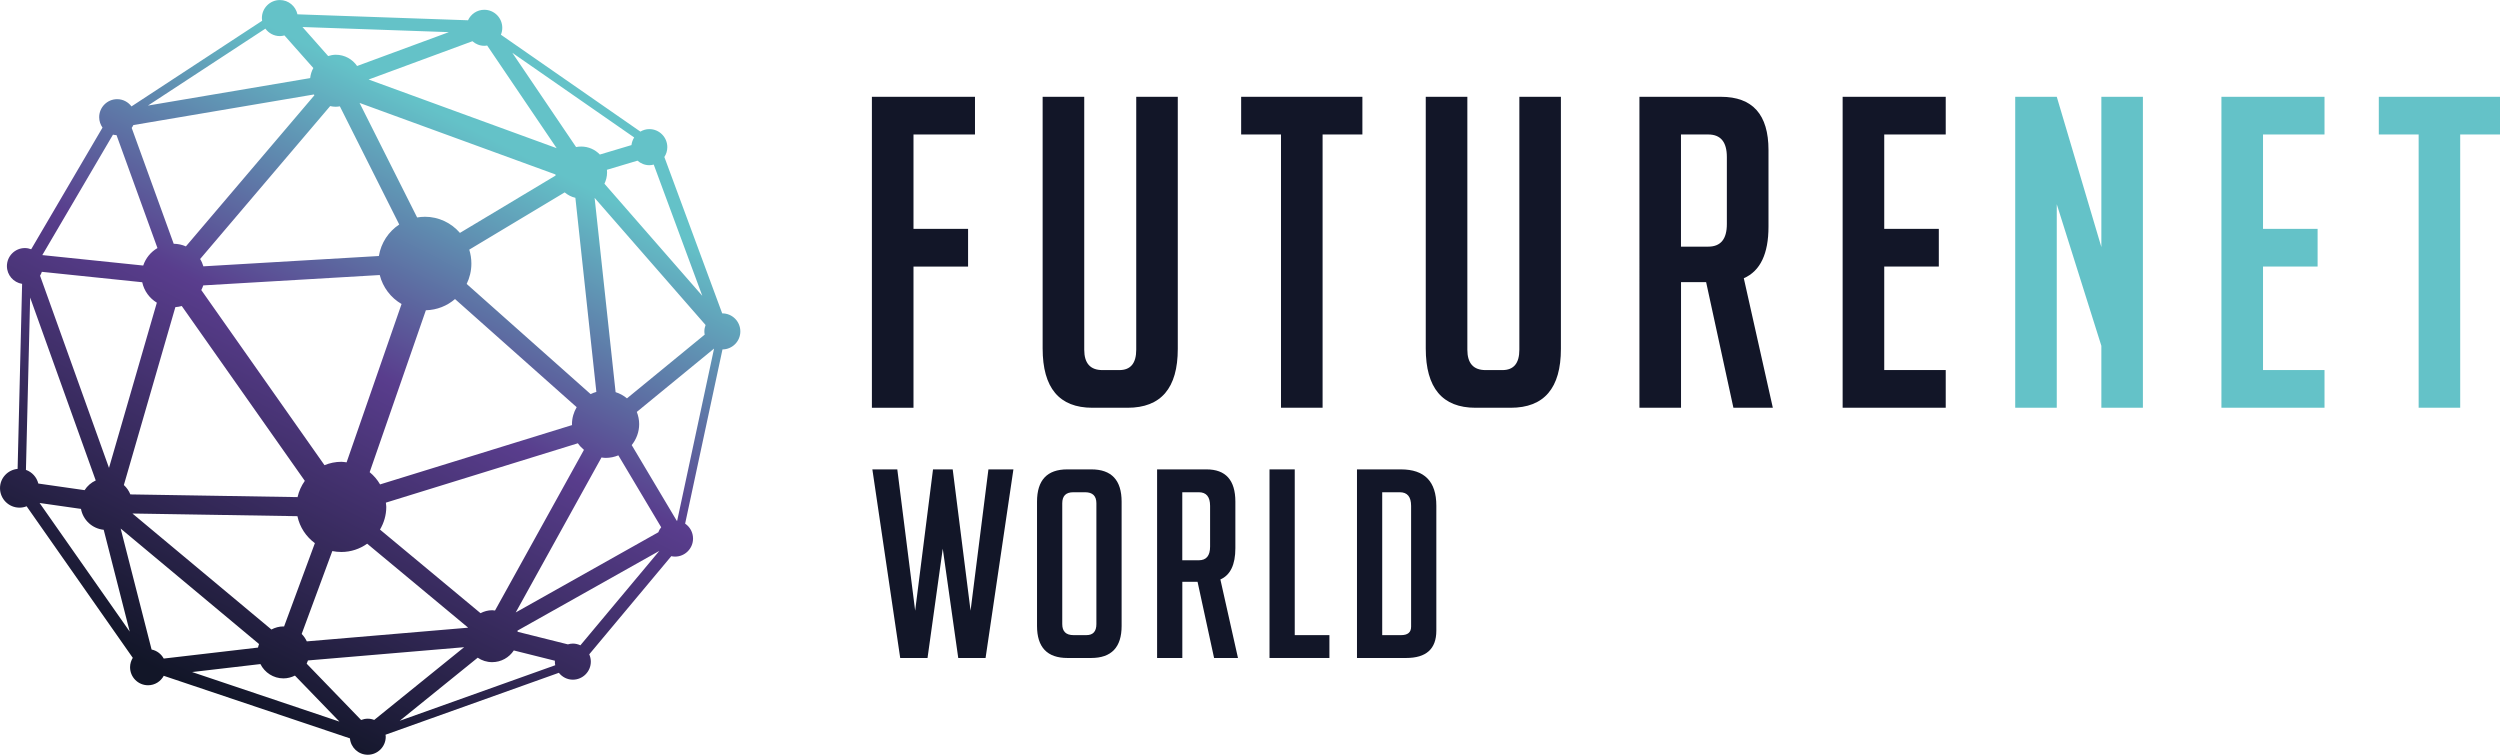
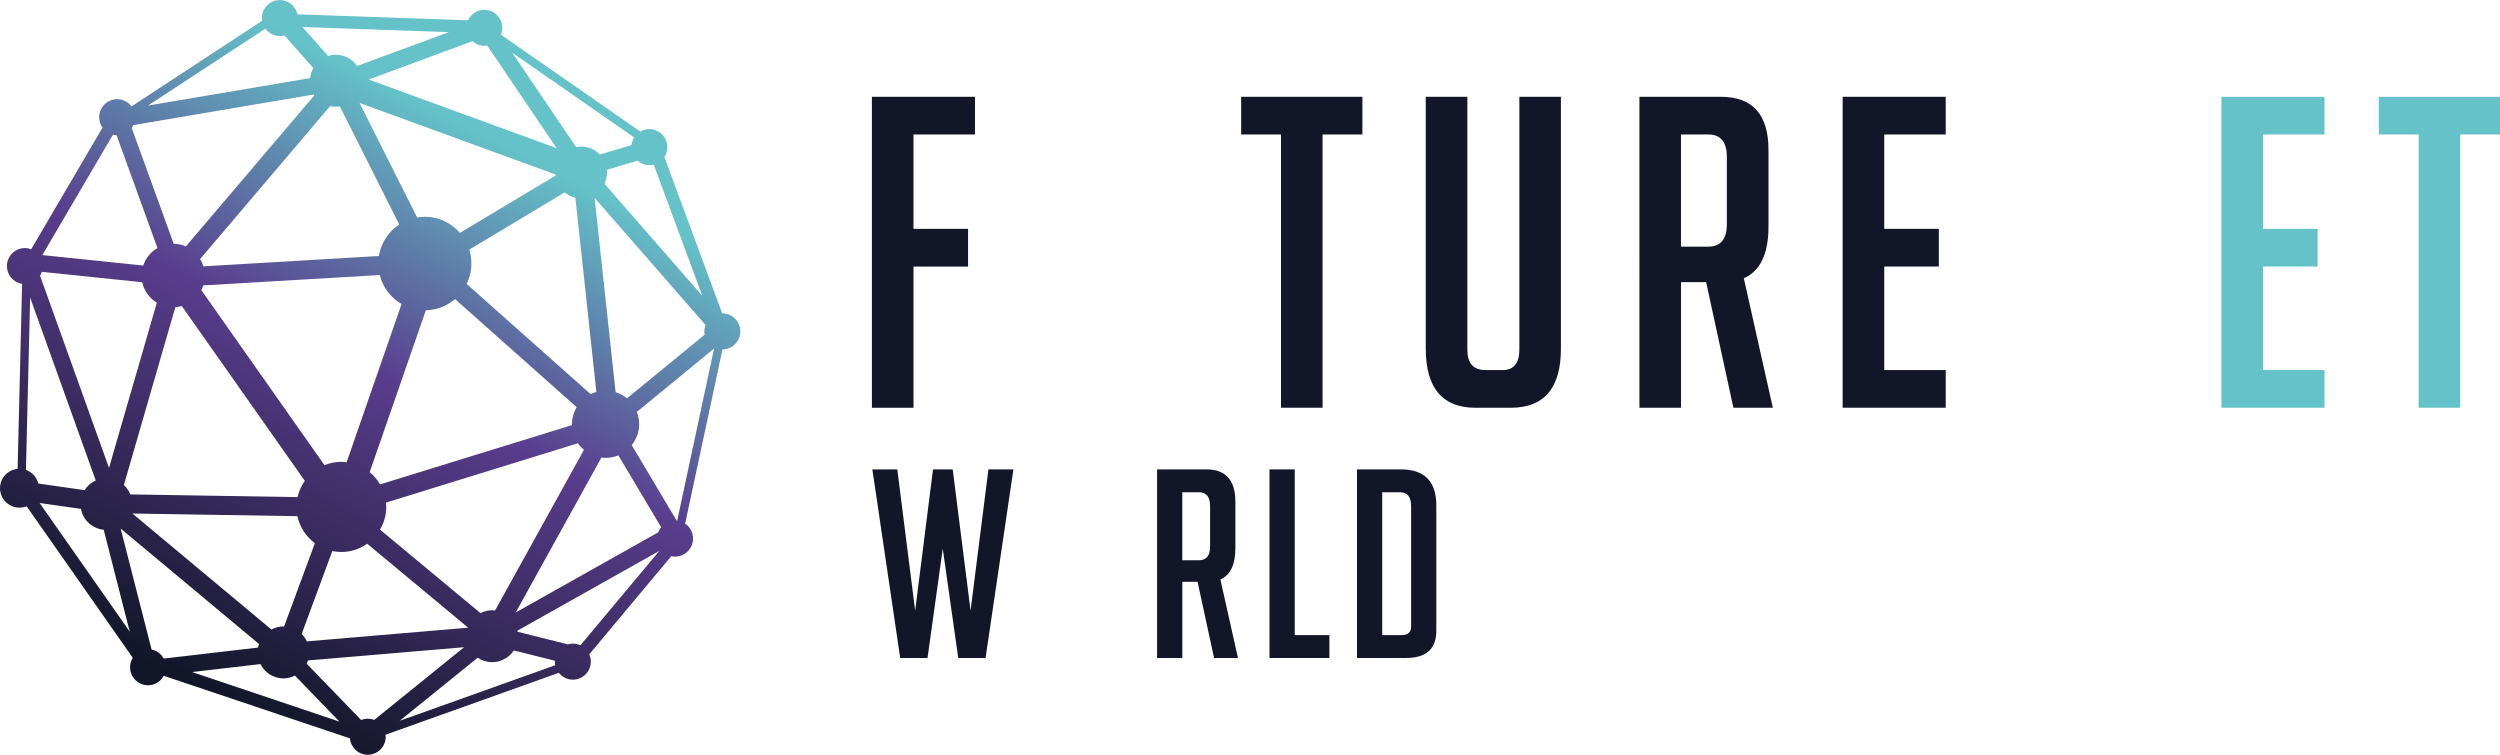
<svg xmlns="http://www.w3.org/2000/svg" id="Layer_2" width="600.47" height="181.29" viewBox="0 0 600.47 181.29">
  <defs>
    <style>.cls-1{fill:#64c2c8;}.cls-2{fill:#121628;}.cls-3{fill:url(#linear-gradient);}</style>
    <linearGradient id="linear-gradient" x1="127.78" y1="10.83" x2="48.53" y2="166.37" gradientUnits="userSpaceOnUse">
      <stop offset=".14" stop-color="#64c2c8" />
      <stop offset=".5" stop-color="#593d8d" />
      <stop offset="1" stop-color="#121628" />
    </linearGradient>
  </defs>
  <g id="Layer_1-2">
    <path class="cls-3" d="M173.49,75.26s-.02,0-.03,0l-13.89-37.55c.45-.68.71-1.5.71-2.37,0-2.39-1.93-4.33-4.32-4.33-.79,0-1.51.23-2.15.6l-33.5-23.27c.21-.51.33-1.07.33-1.66,0-2.39-1.93-4.33-4.32-4.33-1.74,0-3.22,1.03-3.91,2.52l-40.97-1.43c-.42-1.96-2.15-3.43-4.22-3.43-2.38,0-4.32,1.94-4.32,4.33,0,.22.03.43.06.65l-31.38,20.57c-.79-1.05-2.03-1.74-3.44-1.74-2.38,0-4.32,1.94-4.32,4.33,0,.93.3,1.79.8,2.5L7.49,59.87c-.47-.18-.97-.29-1.51-.29-2.38,0-4.32,1.94-4.32,4.33,0,2.16,1.58,3.94,3.65,4.27l-1.08,44.44c-2.37.23-4.23,2.2-4.23,4.63,0,2.58,2.09,4.68,4.68,4.68.61,0,1.18-.12,1.71-.33l25.5,36.4c-.4.66-.65,1.43-.65,2.26,0,2.39,1.93,4.33,4.32,4.33,1.64,0,3.04-.92,3.77-2.27l44.72,15.03c.2,2.2,2.03,3.93,4.28,3.93,2.38,0,4.32-1.94,4.32-4.33,0-.16-.03-.32-.05-.48l41.63-14.87c.79,1,2,1.65,3.36,1.65,2.38,0,4.32-1.94,4.32-4.33,0-.63-.14-1.22-.38-1.76l19.7-23.57c.29.06.6.1.91.1,2.38,0,4.32-1.94,4.32-4.33,0-1.49-.75-2.81-1.9-3.59l8.97-41.84c2.37-.02,4.29-1.95,4.29-4.33s-1.93-4.33-4.32-4.33ZM169.25,80.38l-18.66,15.3c-.8-.67-1.72-1.17-2.73-1.49l-5.04-46.66,26.65,30.53c-.18.48-.29,1-.29,1.54,0,.27.03.53.08.78ZM137.4,102.1l-46.11,14.25c-.65-1.13-1.5-2.12-2.5-2.94l13.5-38.89c2.67-.06,5.11-1.06,7-2.69l29.22,25.97c-.7,1.2-1.13,2.58-1.13,4.08,0,.08.02.15.02.22ZM83.24,111.05c-.41-.05-.82-.13-1.24-.13-1.44,0-2.81.29-4.06.81l-29.59-42.06c.19-.36.34-.73.47-1.12l42.39-2.49c.75,2.97,2.66,5.46,5.24,6.96l-13.2,38.03ZM102.03,52.07c-.63,0-1.24.06-1.84.16l-13.83-27.51,47.06,17.18c0,.09.02.18.03.26l-22.98,13.78c-2.05-2.38-5.07-3.88-8.45-3.88ZM95.91,53.91c-2.57,1.69-4.39,4.41-4.91,7.58l-42.15,2.48c-.19-.62-.44-1.22-.78-1.76l31.23-36.73c.43.1.88.16,1.34.16.34,0,.67-.05.99-.1l14.26,28.38ZM73.21,115.5c-.82,1.16-1.42,2.47-1.74,3.9l-40.16-.65c-.35-.87-.88-1.63-1.56-2.25l12.37-42.73c.53-.04,1.04-.13,1.54-.27l29.55,41.99ZM71.44,123.98c.55,2.65,2.09,4.93,4.19,6.48l-7.4,20.02c-.06,0-.11-.02-.16-.02-1.04,0-2.01.28-2.88.74l-33.38-27.86,39.62.64ZM79.81,132.36c.7.14,1.43.22,2.18.22,2.31,0,4.44-.74,6.2-1.99l24.2,20.12s-.01.04-.02.06l-38.68,3.28c-.31-.66-.72-1.27-1.23-1.78l7.36-19.92ZM91.27,127.2c.94-1.6,1.51-3.45,1.51-5.44,0-.35-.07-.69-.1-1.03l46.12-14.26c.41.6.91,1.11,1.46,1.58l-21.36,38.59c-.22-.02-.44-.07-.67-.07-1.02,0-1.97.27-2.81.71l-24.14-20.07ZM112.09,68.2c.72-1.48,1.13-3.14,1.13-4.89,0-1.17-.18-2.29-.51-3.35l22.92-13.75c.74.62,1.6,1.08,2.57,1.3l5.04,46.62c-.48.14-.94.31-1.38.53l-29.77-26.46ZM155.96,39.68c.37,0,.72-.06,1.06-.15l11.66,31.52-23.5-26.92c.39-.82.63-1.73.63-2.7,0-.22-.01-.44-.03-.65l7.34-2.19c.76.67,1.75,1.09,2.84,1.09ZM152.32,33.02c-.34.54-.57,1.16-.65,1.83l-7.59,2.27c-1.13-1.18-2.72-1.92-4.48-1.92-.42,0-.83.04-1.23.12l-15.32-22.64,29.28,20.34ZM113.48,9.91c.76.67,1.75,1.09,2.84,1.09.24,0,.46-.03.69-.07l16.69,24.66-45.16-16.49,24.94-9.2ZM107.84,7.71l-22.07,8.14c-1.12-1.63-2.99-2.7-5.12-2.7-.64,0-1.25.13-1.83.31l-6.17-6.97,35.19,1.23ZM63.74,6.88c.79,1.08,2.05,1.79,3.48,1.79.38,0,.74-.07,1.1-.16l6.94,7.83c-.41.73-.67,1.55-.76,2.42l-38.97,6.6L63.74,6.88ZM32.03,30.04l43.37-7.35c.04.06.07.14.11.2l-30.86,36.29c-.9-.4-1.89-.62-2.93-.63l-10.09-27.83c.15-.21.29-.43.4-.67ZM27.14,32.34c.27.07.56.11.85.12l9.83,27.12c-1.6.93-2.82,2.41-3.42,4.2l-24.24-2.51,16.97-28.92ZM10.06,65.29l24.1,2.5c.45,2.09,1.75,3.84,3.51,4.91l-11.49,39.68-16.56-46.16c.18-.29.32-.6.43-.93ZM23,115.4c-1.1.5-2.03,1.31-2.68,2.33l-11.12-1.59c-.38-1.53-1.5-2.76-2.97-3.28l1.01-41.39,15.75,43.92ZM9.51,120.81l9.94,1.42c.5,2.69,2.72,4.74,5.46,5.02l6.25,24.46-21.65-30.9ZM39.32,158.17c-.6-1.09-1.65-1.91-2.91-2.16l-7.43-29.06,33.24,27.74c-.1.28-.19.55-.25.85l-22.66,2.64ZM46.11,161.42l16.44-1.92c1.02,2.03,3.1,3.44,5.53,3.44,1,0,1.92-.26,2.76-.67l10.69,11.05-35.41-11.91ZM89.88,172.92c-.48-.19-1-.3-1.55-.3s-1.1.12-1.6.31l-13.07-13.52c.12-.25.22-.51.31-.78l37.51-3.18-21.6,17.47ZM96.01,173.12l18.73-15.15c.99.68,2.19,1.07,3.48,1.07,2.17,0,4.07-1.12,5.19-2.81l9.88,2.47c0,.07-.02.14-.02.21,0,.3.03.59.09.87l-37.34,13.34ZM139.41,155c-.55-.26-1.17-.42-1.82-.42-.41,0-.81.08-1.19.19l-12.07-3.02c-.02-.09-.02-.19-.04-.28l34.07-19.15-18.96,22.68ZM158.1,127.86l-34.23,19.24,20.6-37.22c.33.04.65.1.98.1,1.09,0,2.12-.22,3.07-.61l10.29,17.27c-.3.37-.54.77-.7,1.23ZM162.65,125.08s-.07,0-.11-.01l-10.81-18.16c1.1-1.39,1.79-3.12,1.79-5.03,0-1.04-.21-2.03-.57-2.94l18.56-15.22-8.86,41.36Z" />
    <path class="cls-2" d="M232.52,54.98v9.05h-13.11v33.91h-9.99V23.25h24.76v9.05h-14.77v22.67h13.11Z" />
-     <path class="cls-2" d="M282.89,23.25v60.54c0,9.43-4.02,14.15-12.07,14.15h-8.43c-7.97,0-11.96-4.75-11.96-14.25V23.25h9.99v60.75c0,3.26,1.46,4.89,4.37,4.89h4.06c2.7,0,4.06-1.63,4.06-4.89V23.25h9.99Z" />
    <path class="cls-2" d="M317.67,32.3v65.63h-9.99V32.3h-9.57v-9.05h29.12v9.05h-9.57Z" />
    <path class="cls-2" d="M374.91,23.25v60.54c0,9.43-4.02,14.15-12.07,14.15h-8.43c-7.97,0-11.96-4.75-11.96-14.25V23.25h9.99v60.75c0,3.26,1.46,4.89,4.37,4.89h4.06c2.7,0,4.06-1.63,4.06-4.89V23.25h9.99Z" />
    <path class="cls-2" d="M393.77,23.25h19.56c7.63,0,11.44,4.26,11.44,12.79v18.41c0,6.52-1.98,10.65-5.93,12.38l6.97,31.1h-9.47l-6.55-30.16h-6.03v30.16h-9.99V23.25ZM403.75,59.24h6.55c2.98,0,4.47-1.8,4.47-5.41v-16.12c0-3.61-1.49-5.41-4.47-5.41h-6.55v26.94Z" />
    <path class="cls-2" d="M442.58,97.93V23.25h24.76v9.05h-14.77v22.67h13.11v9.05h-13.11v24.86h14.77v9.05h-24.76Z" />
-     <path class="cls-1" d="M504.72,59.34V23.25h9.98v74.68h-9.98v-14.87l-10.71-34.01v48.89h-9.98V23.25h9.98l10.71,36.09Z" />
    <path class="cls-1" d="M533.56,97.93V23.25h24.76v9.05h-14.77v22.67h13.11v9.05h-13.11v24.86h14.77v9.05h-24.76Z" />
    <path class="cls-1" d="M590.91,32.3v65.63h-9.98V32.3h-9.57v-9.05h29.12v9.05h-9.57Z" />
    <path class="cls-2" d="M243.41,112.74l-6.69,45.3h-6.56l-3.72-26.25-3.66,26.25h-6.56l-6.69-45.3h5.99l4.29,33.94,4.29-33.94h4.73l4.29,33.94,4.29-33.94h5.99Z" />
-     <path class="cls-2" d="M256.4,158.04c-4.88,0-7.32-2.57-7.32-7.7v-29.84c0-5.17,2.42-7.76,7.26-7.76h5.8c4.84,0,7.26,2.59,7.26,7.76v29.84c0,5.13-2.44,7.7-7.32,7.7h-5.68ZM257.85,152.55h3.09c1.6,0,2.4-.88,2.4-2.65v-29.02c0-1.77-.91-2.65-2.71-2.65h-2.84c-1.77,0-2.65.88-2.65,2.65v29.02c0,1.77.9,2.65,2.71,2.65Z" />
    <path class="cls-2" d="M277.92,112.74h11.86c4.63,0,6.94,2.59,6.94,7.76v11.17c0,3.95-1.2,6.46-3.6,7.51l4.23,18.87h-5.74l-3.97-18.3h-3.66v18.3h-6.06v-45.3ZM283.97,134.57h3.97c1.81,0,2.71-1.09,2.71-3.28v-9.78c0-2.19-.91-3.28-2.71-3.28h-3.97v16.34Z" />
    <path class="cls-2" d="M319.31,158.04h-14.39v-45.3h6.06v39.81h8.33v5.49Z" />
    <path class="cls-2" d="M325.93,158.04v-45.3h10.54c5.68,0,8.52,2.9,8.52,8.71v30.03c0,4.38-2.42,6.56-7.26,6.56h-11.8ZM331.99,152.55h4.54c1.6,0,2.4-.67,2.4-2.02v-29.02c0-2.19-.9-3.28-2.71-3.28h-4.23v34.32Z" />
  </g>
</svg>